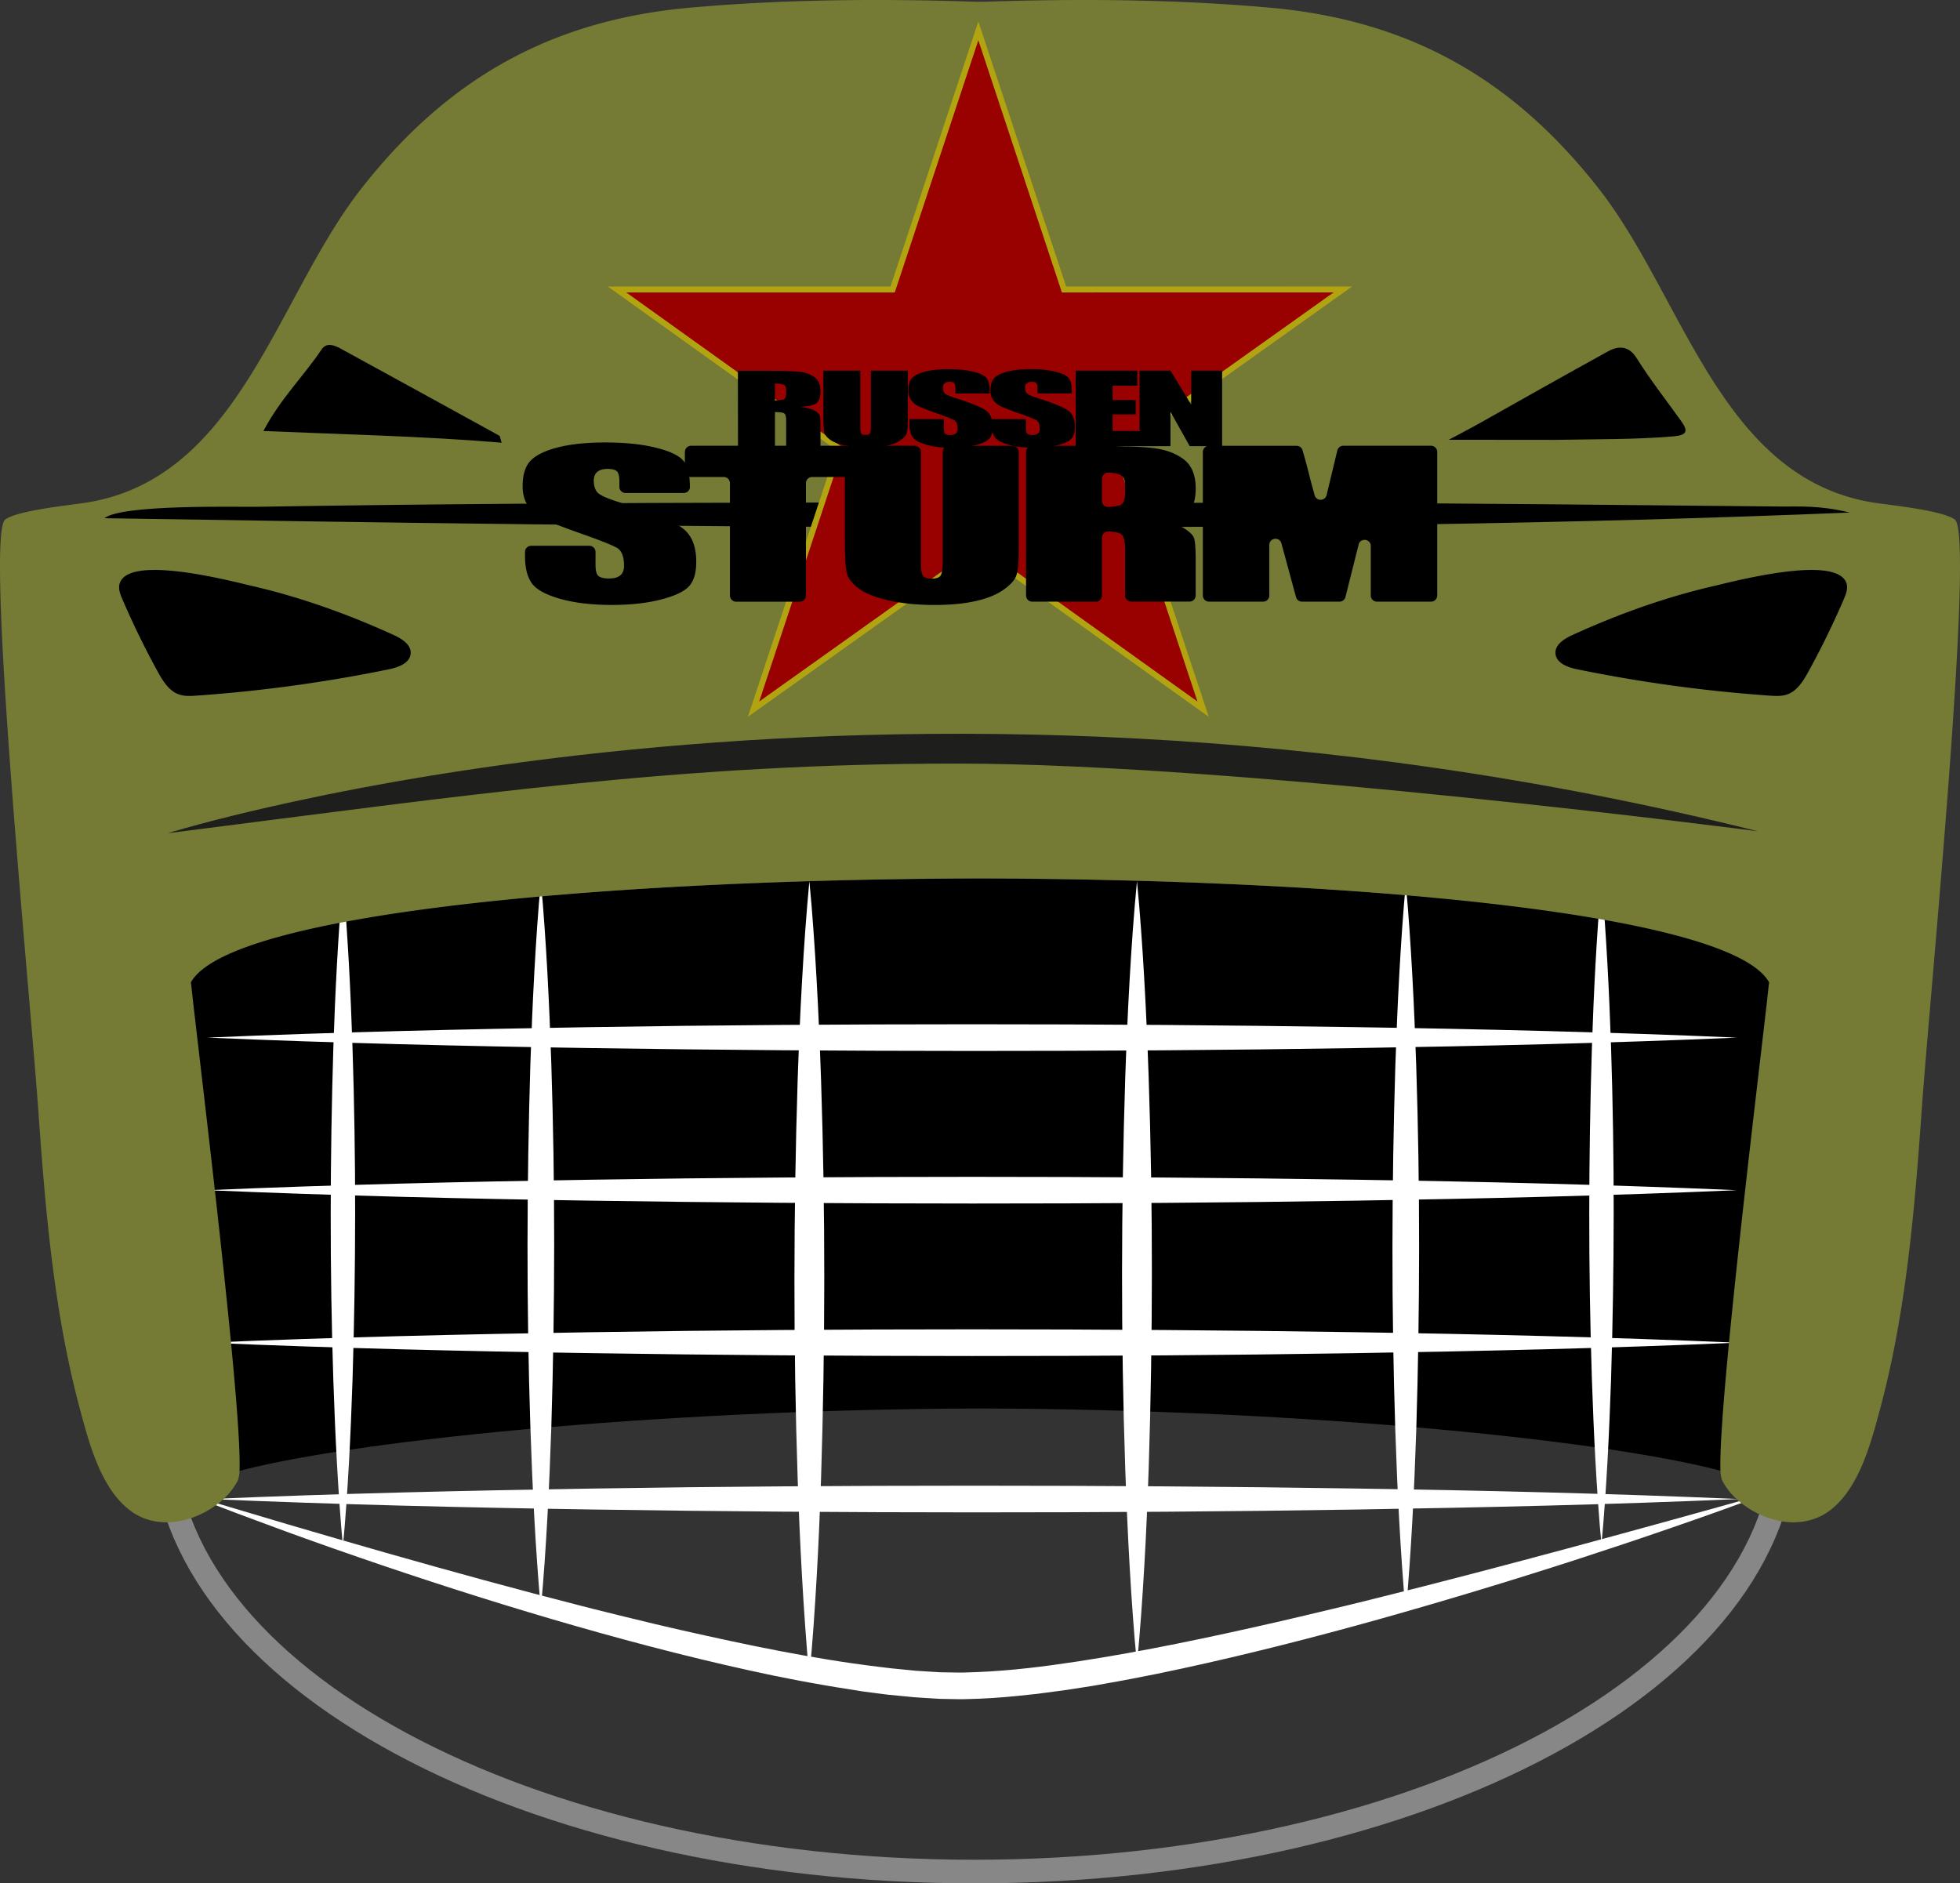
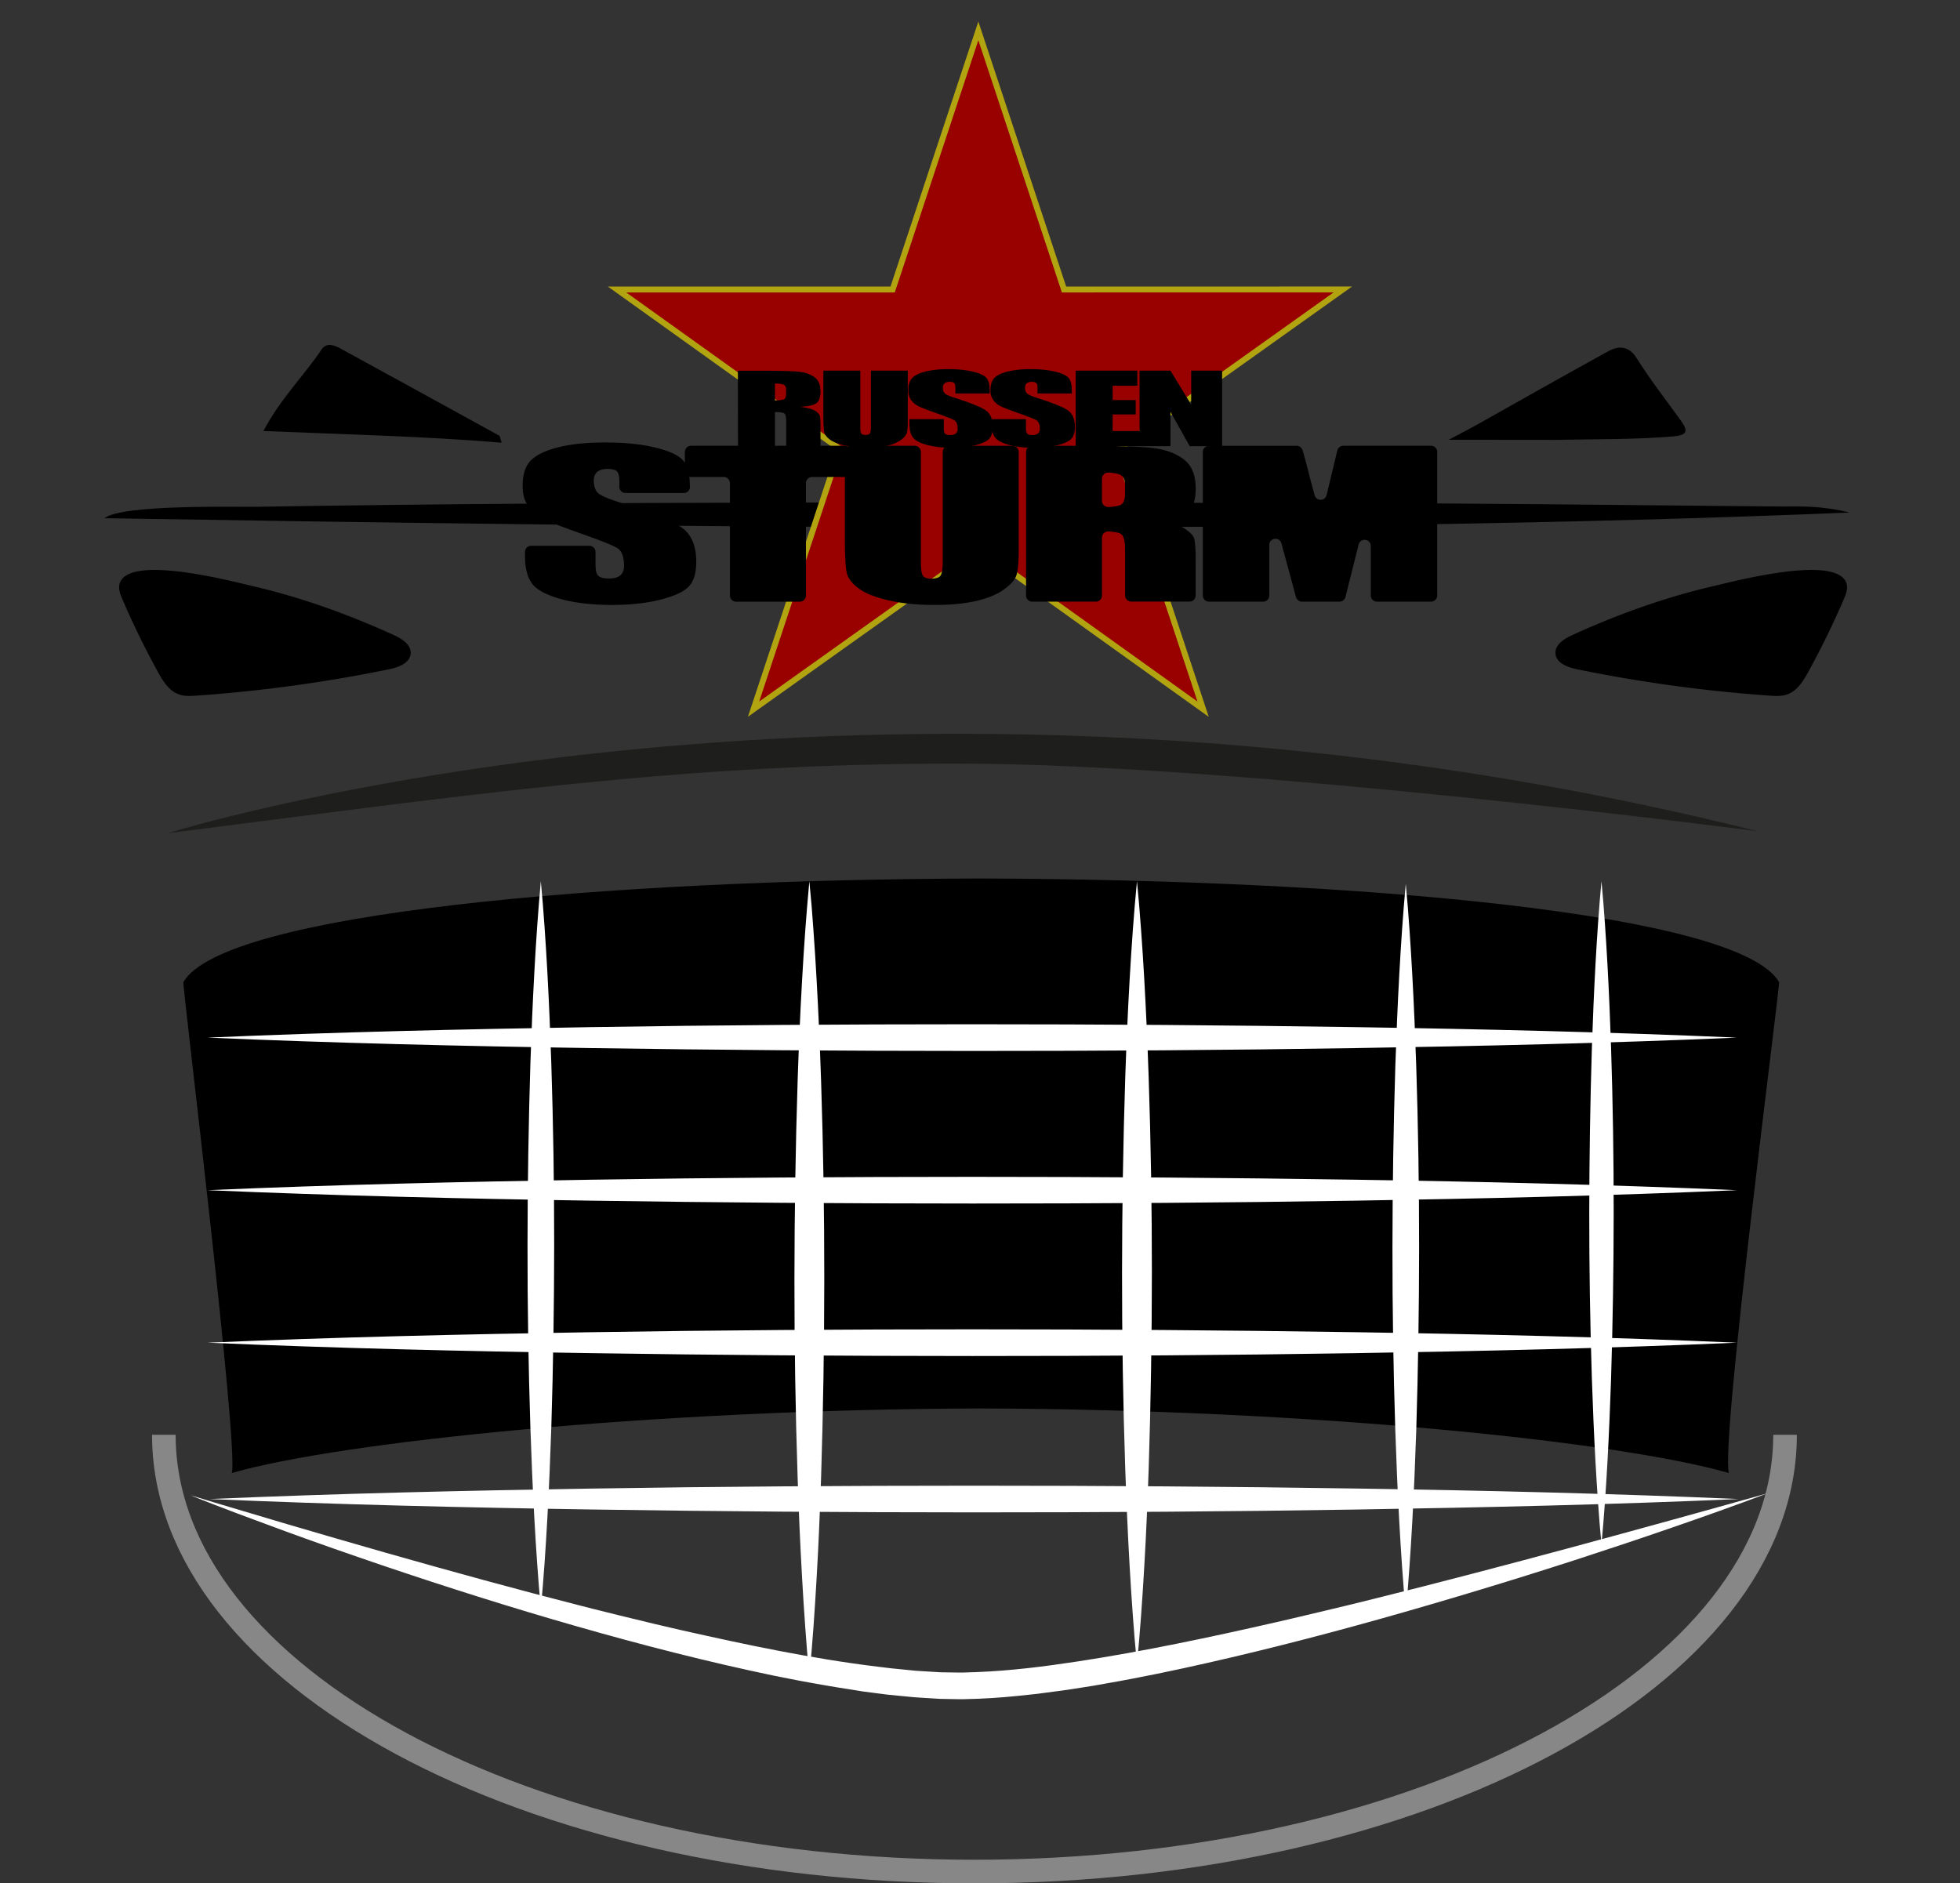
<svg xmlns="http://www.w3.org/2000/svg" id="Ebene_1" data-name="Ebene 1" width="559.42mm" height="537.59mm" viewBox="0 0 1585.75 1523.87">
  <rect x="0" y="0" width="1585.75" height="1523.87" fill="#333333" stroke="none" />
  <defs>
    <style>.cls-1,.cls-6{fill:none;}.cls-1{stroke:#878787;stroke-miterlimit:10;stroke-width:19.1px;}.cls-2{fill:#fff;}.cls-3{fill:#757a35;}.cls-4{fill:#1e1e1c;}.cls-5{fill:#900;}.cls-6{stroke:#b2a411;stroke-width:4.77px;}</style>
  </defs>
  <title>Logo-Website</title>
  <g id="Ebene_1-2" data-name="Ebene 1">
    <path d="M475,1273.84c86.54-25,340.33-51.52,605.43-52.22,266.64,0.7,516.06,26.51,605.77,52.22-6.92-25.23,41.64-395.42,40.62-397.18-32.07-55.64-339.23-83-646.39-83.85C775,793.63,467.86,821,435.79,876.66,434.77,878.42,480.66,1251.45,475,1273.84Z" transform="translate(-287.44 -81.99)" />
    <path class="cls-1" d="M1731.65,1242.94c0,195.16-293.62,353.37-655.8,353.37S420,1438.1,420,1242.94" transform="translate(-287.44 -81.99)" />
    <path class="cls-2" d="M942.25,795q2,20.1,3.35,40.2c1,13.4,1.79,26.8,2.56,40.2,1.51,26.8,2.64,53.6,3.56,80.4q2.65,80.4,2.61,160.8t-2.58,160.79c-0.92,26.8-2,53.6-3.56,80.4-0.78,13.4-1.59,26.8-2.57,40.2s-2.06,26.8-3.37,40.2q-2-20.1-3.36-40.2c-1-13.4-1.8-26.8-2.57-40.2q-2.27-40.2-3.56-80.4-2.65-80.4-2.58-160.79t2.61-160.8c0.92-26.8,2-53.6,3.56-80.4,0.77-13.4,1.58-26.8,2.56-40.2S941,808.44,942.25,795Z" transform="translate(-287.44 -81.99)" />
-     <path class="cls-2" d="M564.89,795q1.61,16.82,2.74,33.63c0.8,11.2,1.46,22.41,2.1,33.62,1.23,22.42,2.15,44.83,2.91,67.25q2.18,67.25,2.13,134.5t-2.11,134.5c-0.75,22.42-1.67,44.84-2.91,67.25-0.63,11.21-1.3,22.42-2.1,33.63S566,1321.8,564.89,1333q-1.6-16.8-2.75-33.62c-0.8-11.21-1.47-22.42-2.1-33.63-1.24-22.41-2.17-44.83-2.92-67.25q-2.18-67.2-2.12-134.5t2.14-134.5c0.75-22.42,1.68-44.83,2.91-67.25,0.63-11.21,1.3-22.42,2.09-33.62S563.83,806.25,564.89,795Z" transform="translate(-287.44 -81.99)" />
    <path class="cls-2" d="M1207.31,795q1.95,19.8,3.34,39.59c1,13.19,1.79,26.39,2.56,39.58,1.51,26.39,2.64,52.78,3.56,79.17q2.65,79.17,2.61,158.35T1216.8,1270c-0.92,26.39-2,52.78-3.56,79.17-0.77,13.2-1.59,26.39-2.57,39.59s-2.06,26.39-3.36,39.58q-2-19.79-3.37-39.58c-1-13.2-1.79-26.39-2.57-39.59-1.51-26.39-2.64-52.78-3.56-79.17q-2.65-79.17-2.58-158.34t2.61-158.35c0.92-26.39,2.05-52.78,3.56-79.17,0.77-13.19,1.58-26.39,2.56-39.58S1206,808.24,1207.31,795Z" transform="translate(-287.44 -81.99)" />
    <path class="cls-2" d="M1424.78,797.1q1.76,18.4,3,36.82c0.87,12.28,1.59,24.56,2.28,36.83,1.35,24.55,2.36,49.11,3.19,73.66q2.37,73.65,2.33,147.31t-2.3,147.31c-0.83,24.55-1.84,49.1-3.19,73.65-0.69,12.28-1.42,24.56-2.3,36.83s-1.83,24.55-3,36.83q-1.76-18.42-3-36.83c-0.87-12.27-1.6-24.55-2.29-36.83-1.35-24.55-2.37-49.1-3.19-73.65q-2.37-73.65-2.3-147.31t2.33-147.31c0.83-24.55,1.84-49.11,3.18-73.66,0.69-12.27,1.42-24.55,2.29-36.83S1423.62,809.37,1424.78,797.1Z" transform="translate(-287.44 -81.99)" />
    <path class="cls-2" d="M725,795q1.74,18.39,3,36.78c0.87,12.26,1.6,24.52,2.29,36.78,1.34,24.52,2.35,49,3.18,73.56q2.37,73.56,2.33,147.13t-2.3,147.12c-0.82,24.52-1.84,49-3.19,73.56-0.69,12.26-1.42,24.52-2.29,36.78s-1.84,24.52-3,36.78q-1.77-18.39-3-36.78c-0.88-12.26-1.61-24.52-2.3-36.78-1.35-24.52-2.36-49-3.19-73.56q-2.37-73.56-2.3-147.12t2.33-147.13c0.83-24.52,1.84-49,3.19-73.56,0.69-12.26,1.41-24.52,2.28-36.78S723.87,807.3,725,795Z" transform="translate(-287.44 -81.99)" />
    <path class="cls-2" d="M1583.12,795q1.61,16.77,2.74,33.54c0.8,11.18,1.46,22.36,2.09,33.54,1.24,22.35,2.16,44.71,2.92,67.07q2.18,67.08,2.13,134.15t-2.11,134.15c-0.75,22.36-1.68,44.72-2.91,67.08-0.64,11.18-1.3,22.35-2.1,33.53s-1.69,22.36-2.76,33.54q-1.61-16.77-2.75-33.54c-0.8-11.18-1.47-22.35-2.11-33.53-1.23-22.36-2.16-44.72-2.91-67.08q-2.17-67.08-2.11-134.15t2.14-134.15c0.75-22.36,1.68-44.72,2.91-67.07,0.63-11.18,1.3-22.36,2.09-33.54S1582.06,806.22,1583.12,795Z" transform="translate(-287.44 -81.99)" />
    <path class="cls-2" d="M455.36,1045c103.11-4.48,206.21-6.8,309.32-8.46s206.22-2.33,309.33-2.34,206.21,0.72,309.32,2.31,206.22,4,309.32,8.49c-103.1,4.5-206.21,6.83-309.32,8.49s-206.22,2.32-309.32,2.3-206.22-.75-309.33-2.33S558.47,1049.44,455.36,1045Z" transform="translate(-287.44 -81.99)" />
    <path class="cls-2" d="M455.36,921.55c103.11-4.48,206.21-6.8,309.32-8.47s206.22-2.32,309.33-2.33,206.21,0.72,309.32,2.31,206.22,4,309.32,8.49c-103.1,4.5-206.21,6.83-309.32,8.49s-206.22,2.32-309.32,2.3-206.22-.75-309.33-2.33S558.47,926,455.36,921.55Z" transform="translate(-287.44 -81.99)" />
    <path class="cls-2" d="M455.36,1168.39c103.11-4.47,206.21-6.79,309.32-8.46s206.22-2.33,309.33-2.34,206.21,0.72,309.32,2.31,206.22,4,309.32,8.49c-103.1,4.5-206.21,6.83-309.32,8.49s-206.22,2.32-309.32,2.3-206.22-.74-309.33-2.33S558.47,1172.86,455.36,1168.39Z" transform="translate(-287.44 -81.99)" />
    <path class="cls-2" d="M456.9,1294.9c103.11-4.48,206.22-6.8,309.32-8.47s206.22-2.32,309.33-2.33,206.21,0.72,309.32,2.3,206.22,4,309.33,8.5c-103.11,4.5-206.22,6.82-309.33,8.49s-206.21,2.32-309.32,2.3-206.22-.75-309.33-2.33S560,1299.37,456.9,1294.9Z" transform="translate(-287.44 -81.99)" />
    <path class="cls-2" d="M441.47,1291.81c13.15,4,26.27,8,39.43,11.85s26.28,7.88,39.44,11.73c26.33,7.71,52.64,15.41,79,22.91,52.71,15,105.55,29.56,158.59,43.09,6.61,1.74,13.26,3.35,19.89,5s13.27,3.33,19.93,4.9l19.93,4.83,20,4.66c26.65,6,53.33,11.86,80.11,17s53.62,9.62,80.5,12.86l10.08,1.22c3.36,0.37,6.72.65,10.07,1l10.08,1c3.35,0.27,6.7.41,10,.62l10,0.6,10,0.15,5,0.08h2.5l2.5-.08,10-.34c26.74-1.08,53.71-4.45,80.57-8.54s53.7-9,80.46-14.39,53.47-11.24,80.13-17.34c6.68-1.49,13.32-3.11,20-4.66s13.31-3.13,20-4.75l20-4.79,19.94-4.93c53.15-13.18,106.14-27.15,159.09-41.42,26.47-7.14,52.9-14.43,79.36-21.69q19.83-5.46,39.65-11l39.65-11.08c-12.84,4.88-25.76,9.51-38.66,14.19s-25.9,9.13-38.87,13.64c-25.94,9-52,17.65-78.11,26.14q-78.4,25.34-157.78,47.67c-52.94,14.81-106.26,28.43-160.13,40.11l-20.23,4.26-20.31,4c-6.76,1.37-13.58,2.5-20.38,3.73l-10.2,1.82-10.25,1.63c-6.84,1.07-13.66,2.19-20.56,3l-10.31,1.37-5.16.69-5.19.55c-13.82,1.55-27.71,2.82-41.76,3.38l-10.56.32-2.64.07h-2.64l-5.29-.09-10.58-.2-10.49-.65c-3.49-.23-7-0.39-10.48-0.69l-10.41-1c-3.46-.35-6.94-0.65-10.4-1l-10.33-1.33-10.33-1.34L975,1448.88c-6.84-1.07-13.7-2.08-20.5-3.34l-10.21-1.8c-3.41-.6-6.82-1.19-10.2-1.87l-20.32-4c-54-11.25-107.39-25-160.27-40.13S648.22,1366,596.2,1348.38c-26-8.85-51.93-17.9-77.72-27.33q-19.35-7.08-38.62-14.31C467,1301.83,454.2,1297,441.47,1291.81Z" transform="translate(-287.44 -81.99)" />
-     <path class="cls-3" d="M1869,502.37c-10.09-7.44-52-11.61-64.85-13.58-124.3-19.16-154.25-165.63-222.61-253.37-70.07-89.92-154.25-137.21-266.75-147.23-77-6.85-154.86-7.34-232.11-4.76-0.38,0-1.39-.05-2.11-0.06h-0.48a21,21,0,0,0-2.11.06c-77.25-2.58-155.1-2.09-232.11,4.76-112.5,10-196.68,57.31-266.75,147.23-68.36,87.74-98.31,234.21-222.61,253.37-12.81,2-54.76,6.14-64.85,13.58C275.14,514.52,312,890,318.25,978c5.76,81.53,12.57,165,33.89,244.24,7.37,27.39,16.89,64.44,41.11,82.34,10.77,8,24.37,10.49,37.48,8.51a72.45,72.45,0,0,0,35.65-16.58,53.62,53.62,0,0,0,13.66-17,30.43,30.43,0,0,0,1.23-9.17c0.12-4.22,0-8.45-.1-12.67-0.19-5.69-.48-11.38-0.83-17.06-0.42-7-.92-13.9-1.46-20.84q-0.93-12-2-24-1.17-13.27-2.46-26.53-1.37-14.22-2.82-28.44-1.52-14.86-3.09-29.73-1.62-15.2-3.28-30.4t-3.37-30.45q-1.68-14.94-3.38-29.87-1.64-14.34-3.3-28.68-1.55-13.43-3.12-26.86l-2.85-24.42Q448,929.71,446.71,919q-1-8.83-2.06-17.68-0.78-6.69-1.52-13.39c-0.32-2.81-.63-5.63-0.9-8.46-0.06-.61-0.53-2.32-0.2-2.9,31.69-55.64,335.1-83,636.78-83.85h3c301.68,0.82,605.09,28.21,636.78,83.85,0.33,0.58-.14,2.29-0.2,2.9-0.27,2.83-.58,5.65-0.9,8.46q-0.73,6.71-1.52,13.39-1,8.83-2.06,17.68l-2.5,21.37-2.85,24.42q-1.57,13.43-3.12,26.86l-3.3,28.68-3.38,29.87q-1.7,15.23-3.37,30.45t-3.28,30.4q-1.58,14.86-3.09,29.73-1.45,14.22-2.82,28.44-1.28,13.26-2.46,26.53-1.07,12-2,24c-0.54,6.94-1,13.88-1.46,20.84-0.35,5.68-.64,11.37-0.83,17.06-0.13,4.22-.22,8.45-0.1,12.67a30.43,30.43,0,0,0,1.23,9.17,53.62,53.62,0,0,0,13.66,17,72.45,72.45,0,0,0,35.65,16.58c13.11,2,26.71-.54,37.48-8.51,24.22-17.9,33.74-54.95,41.11-82.34,21.32-79.2,28.13-162.71,33.89-244.24C1848.57,890,1885.46,514.52,1869,502.37Z" transform="translate(-287.44 -81.99)" />
    <path d="M371.94,501.28c14.32-11.39,108.2-9,122.88-9.23,284.07-4.65,568.28-3.37,852.45-3.12,127,0.11,253.9,1.77,380.84,2.9,15,0.13,31.09-1.13,55.86,4.87C1332,515.38,817.76,508.45,371.94,501.28Z" transform="translate(-287.44 -81.99)" />
    <path d="M1545.69,437.9c-17.69,0-39.65,0-61.61-.06h-24.52s18.35-9.7,21.66-11.56c35.77-20.1,71.46-40.34,107.42-60.11,9-5,17.09-3.69,22.75,5.31,11,17.57,23.85,34,36,50.91,6.23,8.65,5,11.74-6.49,12.72C1610.6,437.66,1580.28,437.25,1545.69,437.9Z" transform="translate(-287.44 -81.99)" />
    <path d="M500.55,430.71c14-26.45,32.77-44.59,47-65.87,3.94-5.91,10-3.74,15.22-.92q64.37,35.2,128.61,70.59c0.67,0.37.69,1.91,1.92,5.68C629.47,434.85,566.57,433.56,500.55,430.71Z" transform="translate(-287.44 -81.99)" />
    <path d="M1740,543.77c-25.85,2.26-55.82,10-65.23,12.21-39.72,9.11-78.32,23-115.35,39.91-6.5,3-14,7.72-13.51,14.84,0.52,7.74,9.79,11.2,17.39,12.76a1190.45,1190.45,0,0,0,156,21.36c4.73,0.33,9.62.61,14.11-1,8-2.79,12.88-10.72,17-18.15q15.8-28.75,28.8-58.94c1.81-4.2,3.59-8.92,2-13.22C1777.46,543.58,1759.94,542,1740,543.77Z" transform="translate(-287.44 -81.99)" />
    <path d="M425.59,543.77c25.85,2.26,55.83,10,65.24,12.21,39.71,9.11,78.31,23,115.35,39.91,6.49,3,14,7.72,13.5,14.84-0.51,7.74-9.78,11.2-17.38,12.76a1190.67,1190.67,0,0,1-156,21.36c-4.74.33-9.63,0.61-14.11-1-8-2.79-12.88-10.72-17-18.15q-15.76-28.7-28.76-58.89c-1.81-4.2-3.6-8.92-2-13.22C388.09,543.58,405.61,542,425.59,543.77Z" transform="translate(-287.44 -81.99)" />
    <path class="cls-4" d="M1709.66,754.59C996,576.18,423.25,756.16,423.25,756.16c246.48-31.3,414.45-56.34,638.51-56.34C1291.81,699.82,1709.66,754.59,1709.66,754.59Z" transform="translate(-287.44 -81.99)" />
    <polygon class="cls-5" points="791.57 24.98 722.22 234.24 499.27 234.24 679.48 363.24 609.69 573.81 792.05 443.94 973.42 573.83 903.95 364.16 1086.45 234.22 860.9 234.23 791.57 24.98" />
    <polygon class="cls-6" points="791.53 24.98 722.19 234.24 499.23 234.24 679.44 363.24 609.66 573.81 792.02 443.94 973.39 573.83 903.92 364.16 1086.42 234.22 860.86 234.23 791.53 24.98" />
    <path d="M1369.4,446.51l-8.67,36.12a5,5,0,0,1-9.65.15l-3.62-13.28q-3.18-13.1-6.21-23.26a5,5,0,0,0-4.78-3.55h-70.85a5,5,0,0,0-5,5V563.81a5,5,0,0,0,5,5h43.76a5,5,0,0,0,5-5V522.92c0-5.82,8.28-6.92,9.8-1.3l11.82,43.5a5,5,0,0,0,4.81,3.68h30.41A5,5,0,0,0,1376,565l10.65-42.41c1.44-5.69,9.82-4.66,9.83,1.21v40a5,5,0,0,0,5,5h43.76a5,5,0,0,0,5-5V447.67a5,5,0,0,0-5-5h-71A5,5,0,0,0,1369.4,446.51Zm-175.72,19.62q4,1.88,4,7.87v6.93q0,8.34-4.17,9.86a34,34,0,0,1-9.31,1.4,5,5,0,0,1-5.21-4.79c0-.07,0-0.14,0-0.21V469.38a5,5,0,0,1,5-5h0.26q6.48,0.36,9.42,1.73M1122.53,568.8H1174a5,5,0,0,0,5-5V517a5,5,0,0,1,5-5h0.25q8.14,0.42,10.45,2.29,3,2.42,3,12.54v36.92a5,5,0,0,0,5,5h47.12a5,5,0,0,0,5-5V535.54q0-15.27-1.53-18.66t-7.82-7.44a18.87,18.87,0,0,0-2.08-1.14,5,5,0,0,1,.32-9.12,19.33,19.33,0,0,0,4.25-2.28q6.86-5.06,6.86-19.79,0-16.11-9.71-23.48t-25.1-9.15q-15.4-1.78-58.91-1.79h-38.52a5,5,0,0,0-5,5V563.81A5,5,0,0,0,1122.53,568.8Zm-281-121.13v15.27a5,5,0,0,0,5,5H873a5,5,0,0,1,5,5v90.9a5,5,0,0,0,5,5h51.49a5,5,0,0,0,5-5v-90.9a5,5,0,0,1,5-5H971a5,5,0,0,0,5-5V447.67a5,5,0,0,0-5-5H846.57A5,5,0,0,0,841.58,447.67Zm4.07,28.2q0-15-5.47-21.3t-22.34-10.4Q801,440,777,440q-21.9,0-37.38,3.78t-22.41,10.47q-6.93,6.7-6.93,21.19,0,10,4.89,16.52a34,34,0,0,0,12.34,10.12q7.44,3.66,30.36,11.76t28.76,11.45q5.7,3.43,5.7,14.57,0,5.07-3,7.63t-9.12,2.58c-4.09,0-6.93-.68-8.54-2s-2.41-4.39-2.41-9.11V528.61a5,5,0,0,0-5-5H717.2a5,5,0,0,0-5,5v3.27q0,14.18,5.4,21.89t22.84,12.69q17.44,5,42.13,5,22.47,0,39.41-4.33t22.85-10.71q5.92-6.37,5.91-19.86,0-18.54-10.65-26.87t-51.7-21.34q-14.32-4.5-17.37-7.7t-3.2-9.51q0-4.92,2.84-7.33c1.91-1.61,4.7-2.42,8.4-2.42q5.11,0,7.3,1.79t2.19,8.34v4.36a5,5,0,0,0,5,5h47.12a5,5,0,0,0,5-5h0Zm209.56-33.18a5,5,0,0,0-5,5v87.95q0,9.42-1.69,12t-7.51,2.54q-5.12,0-6.79-2.3c-1.12-1.54-1.68-5-1.68-10.56V447.67a5,5,0,0,0-5-5H976a5,5,0,0,0-5,5v69.64q0,21.35,1.46,28T982,558q8,6,24.23,9.74t37.37,3.74q19.13,0,33.22-3.15t22.7-9.28q8.61-6.1,10.37-11.91t1.75-20.14V447.7a5,5,0,0,0-5-5h-51.48Z" transform="translate(-287.44 -81.99)" />
    <path d="M1251.18,381.9v27.49l-16.76-27.49h-25V443h25V415.2L1250,443h26.2V381.9h-25ZM1157.74,443h51.82V430.74h-21.93V417.31h18.67V405.7h-18.67V394.12h19.95V381.9h-49.84V443Zm-3.14-45q0-7.27-2.66-10.31c-1.77-2-5.4-3.7-10.86-5a85.12,85.12,0,0,0-19.85-2,78.58,78.58,0,0,0-18.17,1.82q-7.53,1.83-10.9,5.08t-3.37,10.26a12.82,12.82,0,0,0,2.38,8,16.31,16.31,0,0,0,6,4.9q3.61,1.77,14.76,5.7t14,5.54q2.77,1.66,2.77,7.06a4.59,4.59,0,0,1-1.46,3.69,6.69,6.69,0,0,1-4.43,1.24c-2,0-3.38-.32-4.16-1s-1.17-2.12-1.17-4.41v-7.43h-27.76v4q0,6.87,2.63,10.6t11.11,6.15a76,76,0,0,0,20.48,2.41,78.58,78.58,0,0,0,19.17-2.09q8.24-2.1,11.11-5.19t2.88-9.62q0-9-5.18-13T1126.76,404q-7-2.17-8.44-3.73a6.2,6.2,0,0,1-1.56-4.6,4.39,4.39,0,0,1,1.38-3.55,6.21,6.21,0,0,1,4.09-1.17,5.67,5.67,0,0,1,3.55.87c0.71,0.58,1.06,1.92,1.06,4v4.53h27.76V398Zm-66.46,0q0-7.27-2.66-10.31c-1.77-2-5.4-3.7-10.86-5a85.18,85.18,0,0,0-19.85-2,78.46,78.46,0,0,0-18.17,1.82q-7.53,1.83-10.9,5.08t-3.37,10.26a12.87,12.87,0,0,0,2.37,8,16.43,16.43,0,0,0,6,4.9q3.61,1.77,14.76,5.7t14,5.54c1.84,1.11,2.77,3.46,2.77,7.06a4.59,4.59,0,0,1-1.46,3.69,6.69,6.69,0,0,1-4.43,1.24c-2,0-3.38-.32-4.16-1s-1.17-2.12-1.17-4.41v-7.43h-27.76v4q0,6.87,2.63,10.6t11.11,6.15a76,76,0,0,0,20.48,2.41,78.58,78.58,0,0,0,19.17-2.09q8.23-2.1,11.11-5.19t2.88-9.62q0-9-5.18-13T1060.3,404q-7-2.17-8.44-3.73a6.2,6.2,0,0,1-1.56-4.6,4.39,4.39,0,0,1,1.38-3.55,6.21,6.21,0,0,1,4.09-1.17,5.69,5.69,0,0,1,3.55.87c0.71,0.58,1.06,1.92,1.06,4v4.53h27.76V398Zm-96.07-16.1v45q0,4.56-.81,5.79c-0.55.82-1.77,1.22-3.66,1.22q-2.49,0-3.3-1.11c-0.55-.74-0.82-2.44-0.82-5.11V381.9H953.59V418q0,10.34.71,13.56t4.62,6.12q3.9,2.91,11.78,4.72a82.15,82.15,0,0,0,18.18,1.81,74.88,74.88,0,0,0,16.15-1.53,30.45,30.45,0,0,0,11-4.49q4.18-3,5-5.76t0.85-9.76V381.9H992.07Zm-70.61,11.35c1.3,0.61,2,1.87,2,3.81v3.35q0,4-2,4.78a23.3,23.3,0,0,1-7.07.74V392.34c3.46,0,5.83.31,7.14,0.91m-37,49.71h29.89V415.42c4.12,0,6.66.4,7.64,1.18s1.45,2.8,1.45,6.07V443h27.76V426.9c0-4.93-.25-8-0.74-9a10.23,10.23,0,0,0-3.8-3.6q-3-2-11.93-3.13,9.79-.49,13.13-2.94t3.34-9.58q0-7.8-4.72-11.37a24.58,24.58,0,0,0-12.21-4.43q-7.5-.87-28.65-0.87H884.43Z" transform="translate(-287.44 -81.99)" />
  </g>
</svg>